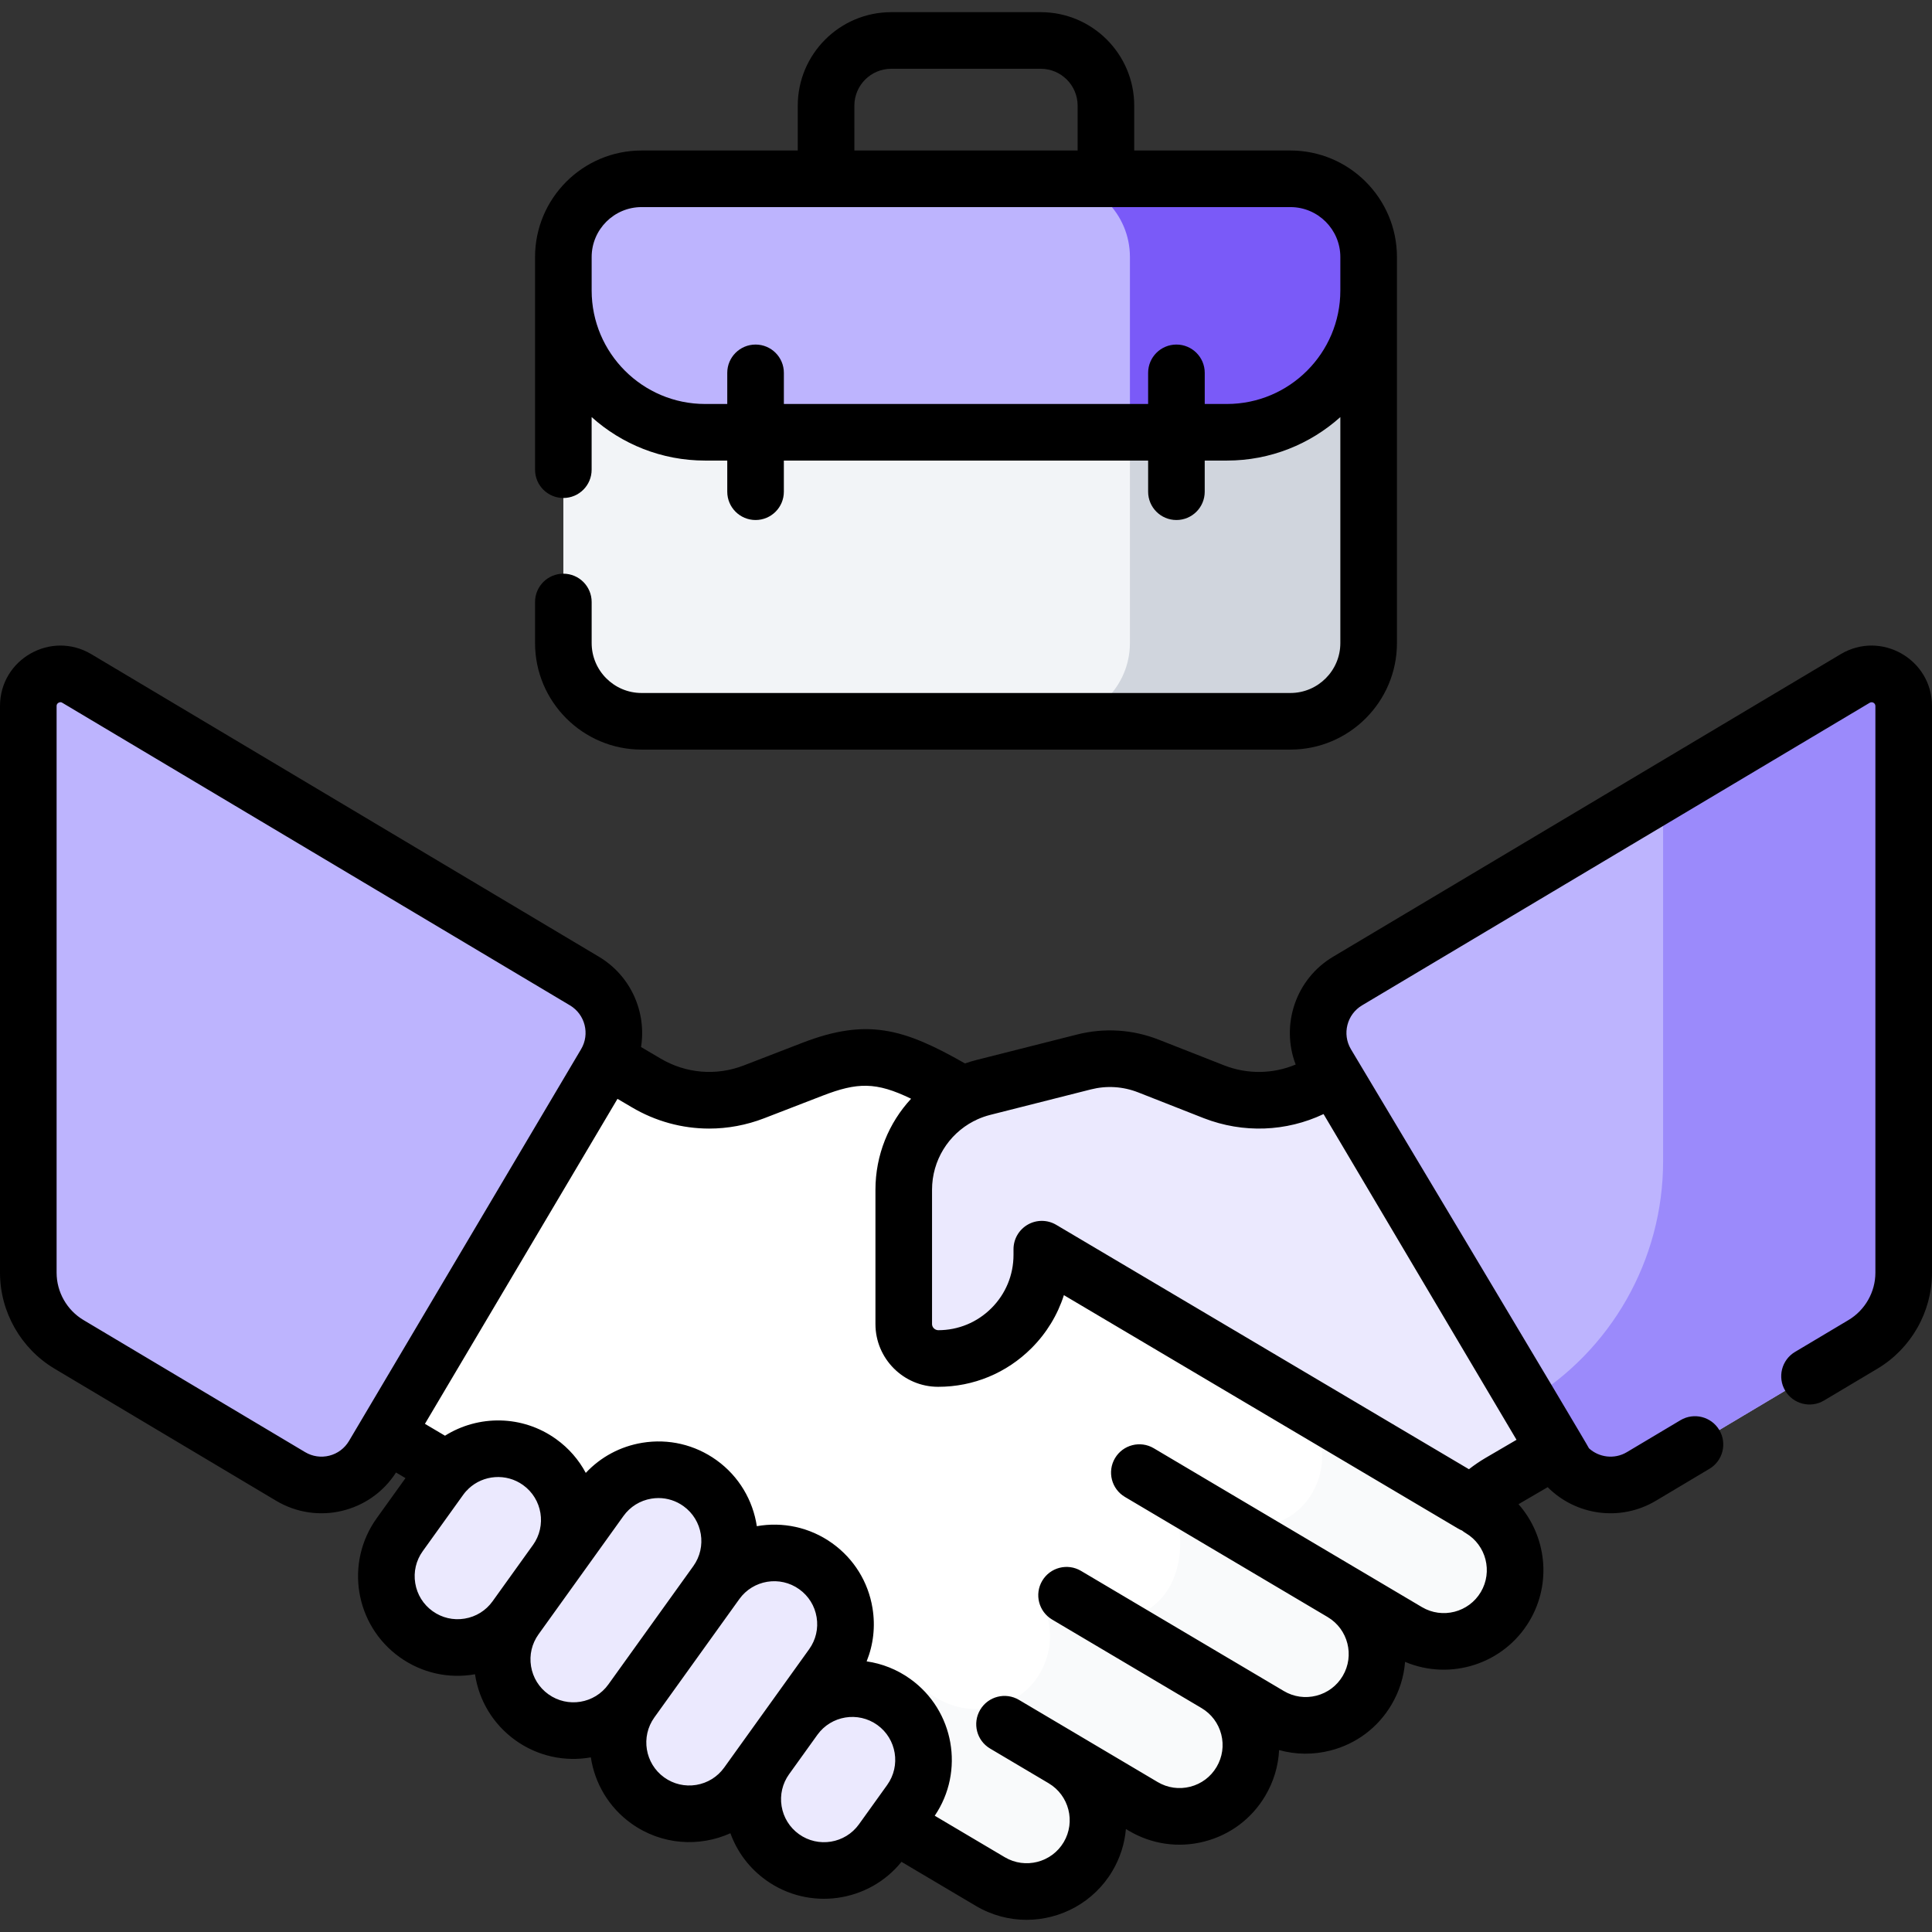
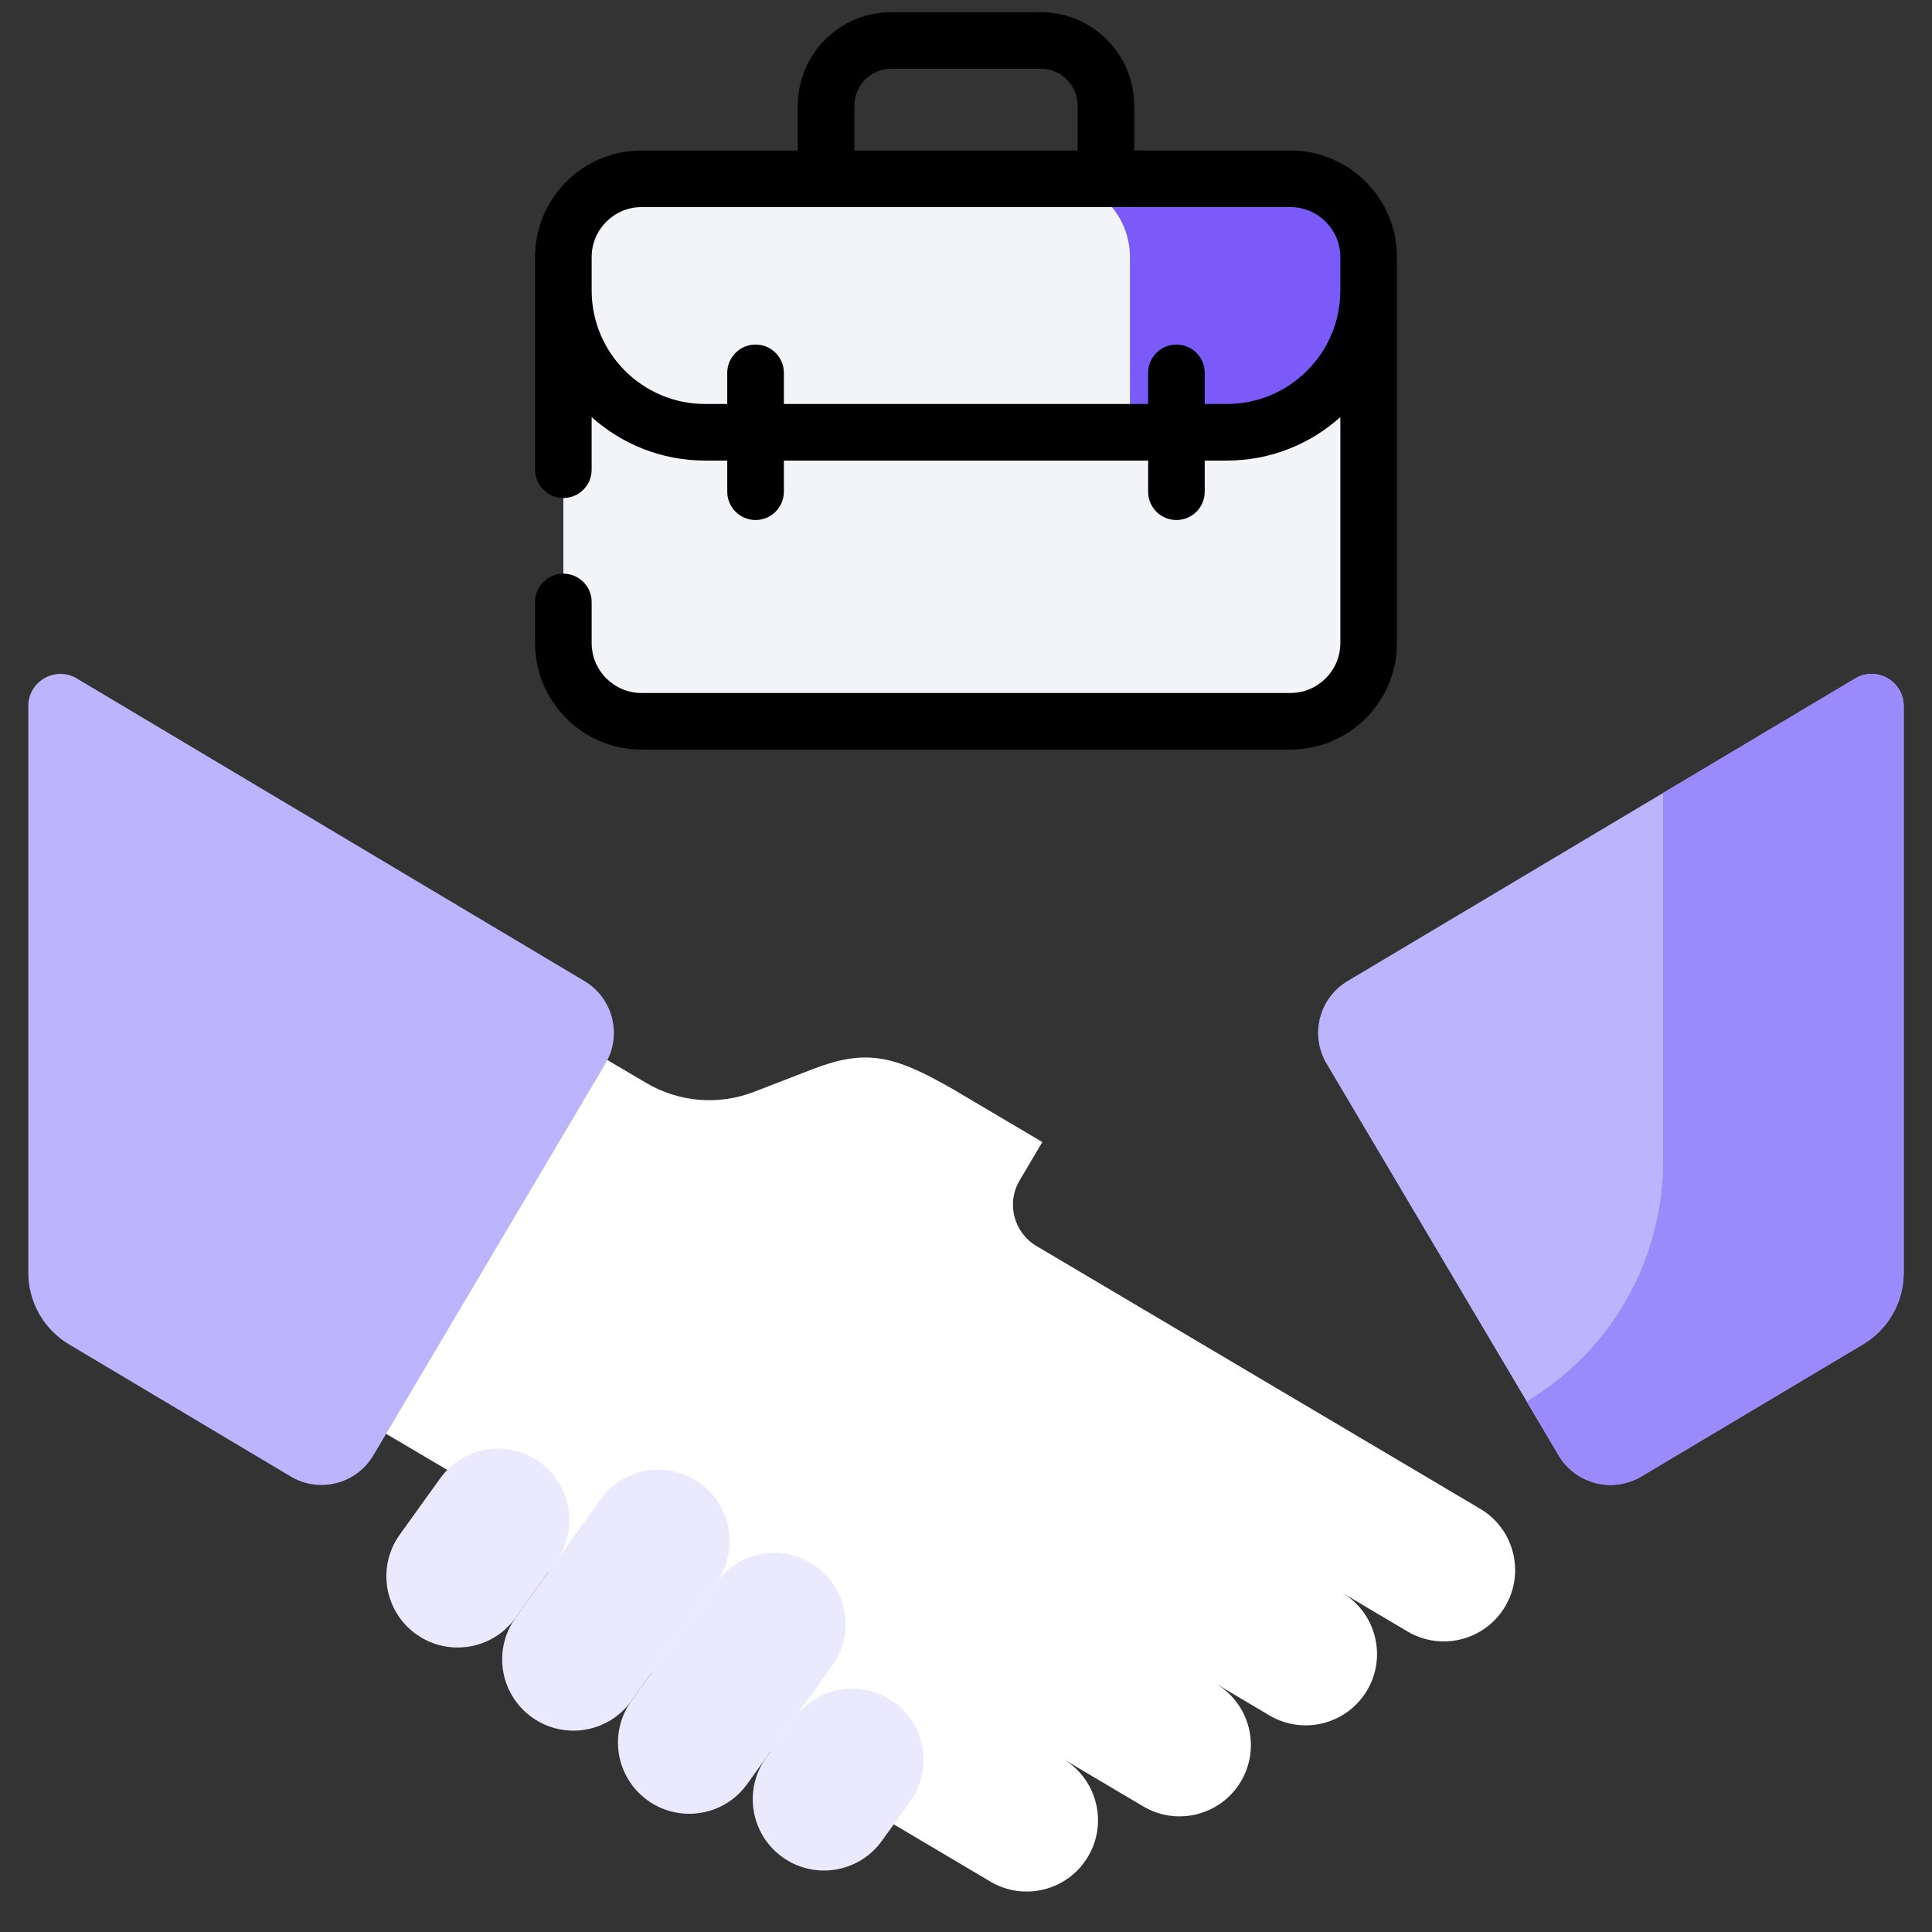
<svg xmlns="http://www.w3.org/2000/svg" width="100" height="100" viewBox="0 0 100 100" fill="none">
  <rect x="0" y="0" width="100" height="100" fill="#333333" stroke="none" />
  <g clip-path="url(#clip0_389_1270)">
    <path d="M76.614 78.094L53.646 64.493C52.468 63.794 52.079 62.274 52.777 61.096C52.777 61.096 53.344 60.138 53.952 59.112L49.305 56.364C46.24 54.605 44.806 54.279 42.041 55.348L39.027 56.514C37.193 57.223 35.135 57.052 33.443 56.049L25.376 51.293L13.918 70.633L24.248 76.73C24.948 77.144 25.562 77.688 26.059 78.332L29.54 82.846C31.462 85.095 35.43 88.011 37.975 89.519L51.261 97.39C53.015 98.429 55.278 97.85 56.317 96.096C57.356 94.342 56.777 92.079 55.023 91.04L59.174 93.499C60.927 94.538 63.191 93.958 64.23 92.205C65.269 90.451 64.689 88.187 62.936 87.148L65.703 88.788C67.456 89.827 69.72 89.247 70.759 87.494C71.798 85.74 71.219 83.476 69.465 82.437L72.852 84.444C74.605 85.482 76.868 84.903 77.907 83.15C78.946 81.396 78.367 79.132 76.614 78.094Z" fill="white" />
-     <path d="M76.614 78.094L68.205 73.114C68.101 73.052 67.966 73.085 67.902 73.188C67.857 73.259 67.858 73.349 67.901 73.422C68.623 74.638 68.646 76.214 67.787 77.488C66.707 79.09 64.524 79.51 62.862 78.525L61.605 77.78C61.344 77.626 61.006 77.713 60.854 77.975C60.767 78.124 60.756 78.304 60.823 78.462C61.239 79.443 61.149 80.811 60.68 81.853C60.008 83.348 58.252 84.373 56.374 83.261L55.828 82.938C55.454 82.716 54.981 82.752 54.645 83.029C54.294 83.029 54.102 83.3 54.199 83.638C54.483 84.627 54.368 85.728 53.785 86.678C52.691 88.462 50.324 88.977 48.523 87.91L47.041 87.033C46.758 86.865 46.393 86.933 46.191 87.194C46.067 87.352 46.023 87.558 46.073 87.753C46.316 88.696 46.199 89.732 45.664 90.636C45.054 91.665 44.035 92.3 42.937 92.459L51.185 97.346C52.906 98.366 55.166 97.895 56.247 96.211C57.381 94.442 56.815 92.102 55.023 91.04L59.098 93.454C60.819 94.474 63.079 94.004 64.16 92.319C65.294 90.551 64.728 88.21 62.936 87.148L65.703 88.788C67.457 89.826 69.721 89.247 70.759 87.493C71.798 85.74 71.219 83.476 69.465 82.437L72.775 84.398C74.497 85.418 76.756 84.948 77.837 83.264C78.971 81.496 78.405 79.155 76.614 78.094Z" fill="#F9FAFB" />
-     <path d="M74.624 52.447L68.428 56.049C66.737 57.051 64.678 57.222 62.844 56.513L59.445 55.178C58.382 54.76 57.215 54.686 56.108 54.967L50.9 56.285C48.475 56.898 46.777 59.08 46.777 61.581V68.533C46.777 69.516 47.573 70.315 48.556 70.316C51.52 70.318 53.924 67.915 53.924 64.952V64.657L76.216 77.858C76.629 77.418 77.102 77.038 77.623 76.729L86.082 71.787L74.624 52.447Z" fill="#EBE9FE" />
    <path d="M28.775 80.825L26.685 83.737C25.497 85.392 23.192 85.77 21.536 84.582C19.881 83.394 19.503 81.088 20.691 79.433L22.781 76.522C23.969 74.867 26.274 74.488 27.93 75.677C29.585 76.865 29.963 79.17 28.775 80.825Z" fill="#EBE9FE" />
    <path d="M37.076 81.916L32.679 88.04C31.491 89.695 29.186 90.073 27.53 88.885C25.875 87.697 25.497 85.392 26.685 83.736L31.081 77.613C32.27 75.957 34.575 75.579 36.23 76.767C37.886 77.956 38.264 80.261 37.076 81.916Z" fill="#EBE9FE" />
    <path d="M43.07 86.219L38.673 92.343C37.485 93.998 35.18 94.377 33.525 93.189C31.869 92 31.491 89.695 32.679 88.04L37.076 81.916C38.264 80.26 40.569 79.882 42.224 81.07C43.88 82.259 44.258 84.564 43.07 86.219Z" fill="#EBE9FE" />
    <path d="M47.111 93.244L45.649 95.28C44.461 96.935 42.155 97.314 40.5 96.126C38.845 94.937 38.466 92.632 39.654 90.977L41.116 88.941C42.305 87.285 44.61 86.907 46.265 88.095C47.92 89.283 48.299 91.588 47.111 93.244Z" fill="#EBE9FE" />
    <path d="M96.023 35.118L69.748 50.781C68.271 51.661 67.785 53.571 68.661 55.05L80.676 75.331C81.556 76.816 83.475 77.304 84.957 76.421L96.43 69.582C97.735 68.804 98.535 67.396 98.535 65.876V36.545C98.535 35.256 97.131 34.458 96.023 35.118Z" fill="#BDB4FE" />
    <path d="M86.082 41.044V60.106C86.082 65.204 83.4 69.926 79.02 72.536L80.676 75.331C81.556 76.816 83.475 77.304 84.958 76.42L96.43 69.582C97.735 68.804 98.535 67.396 98.535 65.876V36.545C98.535 35.256 97.131 34.458 96.023 35.118L86.082 41.044Z" fill="#9B8AFB" />
    <path d="M3.977 35.118L30.252 50.78C31.729 51.661 32.215 53.571 31.339 55.05L19.324 75.331C18.444 76.816 16.525 77.304 15.043 76.421L3.57 69.582C2.265 68.804 1.465 67.396 1.465 65.876V36.545C1.465 35.256 2.869 34.458 3.977 35.118Z" fill="#BDB4FE" />
    <path d="M66.791 37.334H33.209C30.972 37.334 29.159 35.521 29.159 33.285V13.304C29.159 11.067 30.972 9.254 33.209 9.254H66.792C69.028 9.254 70.841 11.068 70.841 13.304V33.285C70.841 35.521 69.028 37.334 66.791 37.334Z" fill="#F2F4F7" />
-     <path d="M66.791 9.254H54.435C56.672 9.254 58.484 11.067 58.484 13.304V33.285C58.484 35.521 56.671 37.334 54.435 37.334H66.791C69.028 37.334 70.841 35.521 70.841 33.285V13.304C70.841 11.068 69.028 9.254 66.791 9.254Z" fill="#D0D5DD" />
-     <path d="M70.841 15.037V13.304C70.841 11.067 69.028 9.254 66.792 9.254H33.208C30.972 9.254 29.159 11.067 29.159 13.304V15.037C29.159 19.09 32.444 22.375 36.497 22.375H63.503C67.556 22.375 70.841 19.09 70.841 15.037Z" fill="#BDB4FE" />
    <path d="M58.485 13.304V22.375H63.503C67.556 22.375 70.841 19.089 70.841 15.037V13.303C70.841 11.067 69.028 9.254 66.792 9.254H54.435C56.672 9.254 58.485 11.067 58.485 13.304Z" fill="#7A5AF8" />
-     <path d="M95.273 33.86L68.998 49.522C67.058 50.678 66.281 53.057 67.064 55.1C65.892 55.591 64.581 55.614 63.38 55.15L59.981 53.815C58.625 53.282 57.161 53.189 55.748 53.547L50.54 54.865C50.339 54.916 50.141 54.975 49.947 55.043C46.765 53.227 44.87 52.684 41.513 53.982L38.498 55.147C37.074 55.698 35.504 55.567 34.187 54.787L33.18 54.194C33.469 52.392 32.66 50.511 31.002 49.522L4.727 33.86C2.643 32.619 0 34.117 0 36.546V65.876C0 67.901 1.081 69.804 2.82 70.841L14.293 77.679C16.427 78.951 19.17 78.291 20.498 76.217L20.988 76.507L19.501 78.579C17.84 80.893 18.368 84.11 20.682 85.772C21.826 86.593 23.22 86.903 24.586 86.66C24.795 88.043 25.54 89.259 26.676 90.075C27.817 90.894 29.22 91.203 30.582 90.961C30.783 92.288 31.497 93.536 32.671 94.379C34.252 95.514 36.214 95.607 37.806 94.888C38.156 95.859 38.789 96.701 39.646 97.316C41.87 98.912 44.955 98.481 46.661 96.368L50.514 98.651C51.337 99.138 52.241 99.37 53.133 99.37C54.896 99.37 56.616 98.466 57.578 96.843C57.984 96.158 58.212 95.415 58.277 94.67L58.427 94.759C59.612 95.461 61 95.66 62.333 95.318C63.667 94.977 64.789 94.136 65.49 92.951C65.924 92.219 66.166 91.409 66.206 90.583C67.065 90.823 67.976 90.834 68.862 90.607C70.197 90.266 71.318 89.425 72.02 88.24C72.428 87.551 72.666 86.794 72.726 86.018C75.064 87.007 77.839 86.139 79.168 83.896C80.335 81.927 80.036 79.488 78.598 77.857L80.108 76.975C81.54 78.42 83.844 78.789 85.708 77.679L88.481 76.025C89.176 75.611 89.404 74.712 88.99 74.017C88.575 73.322 87.675 73.095 86.981 73.509L84.208 75.162C83.554 75.552 82.758 75.433 82.245 74.964C82.235 74.882 69.922 54.304 69.922 54.304C69.458 53.521 69.716 52.505 70.498 52.038L96.773 36.377C96.907 36.298 97.07 36.392 97.07 36.545V65.876C97.07 66.874 96.537 67.812 95.68 68.324L92.91 69.975C92.215 70.389 91.988 71.288 92.402 71.983C92.816 72.678 93.716 72.904 94.41 72.491L97.18 70.84C98.919 69.803 100 67.901 100 65.876V36.546C100 34.121 97.359 32.617 95.273 33.86ZM56.467 56.387C57.282 56.181 58.127 56.234 58.91 56.541L62.316 57.88C64.349 58.666 66.57 58.58 68.507 57.664L78.495 74.524L76.877 75.47C76.582 75.644 76.3 75.837 76.032 76.047L54.67 63.397C54.218 63.129 53.656 63.124 53.199 63.385C52.742 63.646 52.459 64.131 52.459 64.658V64.952C52.459 65.994 52.053 66.974 51.316 67.71C50.58 68.446 49.601 68.851 48.56 68.851C48.391 68.845 48.242 68.709 48.242 68.533V61.581C48.242 60.066 49.09 58.714 50.387 58.037C50.452 58.011 50.514 57.98 50.575 57.945C50.792 57.846 51.021 57.765 51.259 57.705L56.467 56.387ZM17.048 75.345C16.619 75.453 16.173 75.389 15.793 75.162L4.32 68.324C3.462 67.812 2.93 66.875 2.93 65.876V36.546C2.93 36.514 2.93 36.431 3.029 36.375C3.066 36.354 3.1 36.346 3.128 36.346C3.176 36.346 3.21 36.367 3.227 36.377L29.502 52.038C30.284 52.505 30.543 53.521 30.078 54.304L18.064 74.584C17.838 74.965 17.477 75.235 17.048 75.345ZM24.048 83.78C23.462 83.877 22.873 83.739 22.39 83.392C21.908 83.046 21.589 82.532 21.493 81.946C21.396 81.359 21.534 80.77 21.881 80.288L23.971 77.377C24.021 77.305 24.076 77.239 24.134 77.175C24.177 77.137 24.218 77.095 24.257 77.05C25.016 76.339 26.199 76.238 27.075 76.867C28.072 77.582 28.3 78.975 27.585 79.972C27.584 79.973 27.583 79.975 27.581 79.976L25.495 82.883C25.149 83.365 24.635 83.684 24.048 83.78ZM28.385 87.695C27.902 87.349 27.583 86.835 27.487 86.249C27.391 85.662 27.528 85.074 27.875 84.591L29.965 81.68L32.271 78.467C32.618 77.984 33.131 77.666 33.718 77.569C33.84 77.549 33.962 77.539 34.083 77.539C34.545 77.539 34.994 77.683 35.376 77.957C36.373 78.673 36.601 80.066 35.886 81.062L31.489 87.186C30.774 88.182 29.381 88.41 28.385 87.695ZM36.037 92.387C35.451 92.483 34.862 92.345 34.379 91.999C33.383 91.283 33.154 89.891 33.869 88.894C33.87 88.892 33.872 88.891 33.873 88.889L38.266 82.77C38.981 81.773 40.374 81.545 41.37 82.26C41.853 82.607 42.172 83.121 42.268 83.707C42.365 84.293 42.227 84.882 41.88 85.365L37.484 91.489C37.137 91.972 36.623 92.29 36.037 92.387ZM41.354 94.936C40.871 94.589 40.553 94.075 40.456 93.489C40.36 92.903 40.498 92.314 40.844 91.831C40.846 91.829 40.847 91.827 40.849 91.825L42.308 89.793C43.024 88.798 44.415 88.57 45.411 89.285C46.407 90 46.636 91.393 45.92 92.39L45.085 93.554C45.076 93.566 45.067 93.578 45.059 93.59L44.459 94.426C43.744 95.422 42.351 95.651 41.354 94.936ZM76.647 82.403C76.022 83.459 74.653 83.809 73.598 83.183L70.212 81.177C70.21 81.176 70.209 81.175 70.207 81.175L59.719 74.961C59.023 74.549 58.124 74.779 57.712 75.475C57.3 76.171 57.53 77.069 58.226 77.481L68.719 83.698L68.72 83.699C69.775 84.325 70.124 85.692 69.499 86.747C69.196 87.259 68.712 87.621 68.136 87.769C67.56 87.916 66.961 87.831 66.45 87.527L63.69 85.892C63.687 85.891 63.685 85.889 63.683 85.888C63.681 85.887 63.68 85.886 63.678 85.886L55.952 81.308C55.255 80.896 54.357 81.126 53.945 81.822C53.533 82.518 53.762 83.416 54.458 83.828L62.185 88.406C62.187 88.407 62.188 88.408 62.19 88.409C62.701 88.712 63.064 89.196 63.212 89.772C63.359 90.348 63.273 90.947 62.97 91.458C62.667 91.97 62.183 92.333 61.607 92.48C61.031 92.627 60.432 92.542 59.921 92.239L55.778 89.784C55.775 89.783 55.773 89.781 55.77 89.779L52.74 87.985C52.045 87.573 51.146 87.802 50.734 88.499C50.322 89.195 50.551 90.093 51.248 90.505L54.277 92.3L54.281 92.303C55.334 92.929 55.682 94.295 55.058 95.35C54.432 96.406 53.064 96.755 52.008 96.13L48.382 93.982C49.941 91.682 49.39 88.535 47.12 86.905C46.426 86.407 45.649 86.106 44.857 85.992C45.208 85.126 45.315 84.178 45.16 83.233C44.937 81.874 44.198 80.684 43.08 79.881C41.906 79.038 40.495 78.761 39.173 78.995C38.973 77.668 38.259 76.42 37.085 75.577C35.967 74.775 34.603 74.455 33.244 74.678C32.109 74.865 31.092 75.411 30.32 76.237C29.96 75.564 29.445 74.961 28.784 74.487C27.034 73.23 24.755 73.231 23.033 74.312L21.994 73.698L31.961 56.876L32.697 57.309C33.934 58.043 35.315 58.415 36.706 58.415C37.666 58.415 38.63 58.238 39.556 57.88L42.57 56.715C44.371 56.019 45.339 55.986 47.158 56.871C46.002 58.118 45.313 59.783 45.313 61.581V68.533C45.313 70.323 46.768 71.78 48.556 71.781H48.56C50.384 71.781 52.098 71.071 53.388 69.782C54.171 69 54.74 68.061 55.067 67.037L75.471 79.119C75.538 79.159 75.607 79.193 75.678 79.221C75.737 79.27 75.8 79.314 75.868 79.354C76.923 79.98 77.273 81.347 76.647 82.403Z" fill="black" />
    <path d="M33.208 38.799H66.791C69.832 38.799 72.306 36.325 72.306 33.285V13.304C72.306 10.263 69.832 7.79 66.791 7.79H58.707V5.468C58.707 2.801 56.537 0.63 53.87 0.63H46.13C43.462 0.63 41.292 2.801 41.292 5.468V7.79H33.208C30.167 7.79 27.694 10.263 27.694 13.304V24.311C27.694 25.12 28.35 25.776 29.159 25.776C29.968 25.776 30.623 25.12 30.623 24.311V21.588C32.182 22.987 34.242 23.839 36.496 23.839H37.643V25.451C37.643 26.26 38.299 26.916 39.108 26.916C39.917 26.916 40.572 26.26 40.572 25.451V23.839H59.427V25.451C59.427 26.26 60.082 26.916 60.891 26.916C61.701 26.916 62.356 26.26 62.356 25.451V23.839H63.502C65.757 23.839 67.817 22.987 69.376 21.588V33.285C69.376 34.71 68.216 35.869 66.791 35.869H33.208C31.783 35.869 30.624 34.709 30.624 33.285V31.159C30.624 30.349 29.968 29.694 29.159 29.694C28.35 29.694 27.694 30.349 27.694 31.159V33.285C27.694 36.325 30.168 38.799 33.208 38.799ZM44.222 5.468C44.222 4.416 45.078 3.56 46.13 3.56H53.87C54.922 3.56 55.778 4.416 55.778 5.468V7.79H44.223L44.222 5.468ZM63.503 20.91H62.357V19.298C62.357 18.489 61.701 17.834 60.892 17.834C60.083 17.834 59.427 18.489 59.427 19.298V20.91H40.573V19.298C40.573 18.489 39.917 17.834 39.108 17.834C38.299 17.834 37.643 18.489 37.643 19.298V20.91H36.497C33.259 20.91 30.624 18.275 30.624 15.037V13.304C30.624 11.879 31.783 10.719 33.209 10.719H66.792C68.217 10.719 69.376 11.879 69.376 13.304V15.037C69.376 18.275 66.742 20.91 63.503 20.91Z" fill="black" />
  </g>
  <defs>
    <clipPath id="clip0_389_1270">
      <rect width="100" height="100" fill="white" />
    </clipPath>
  </defs>
</svg>